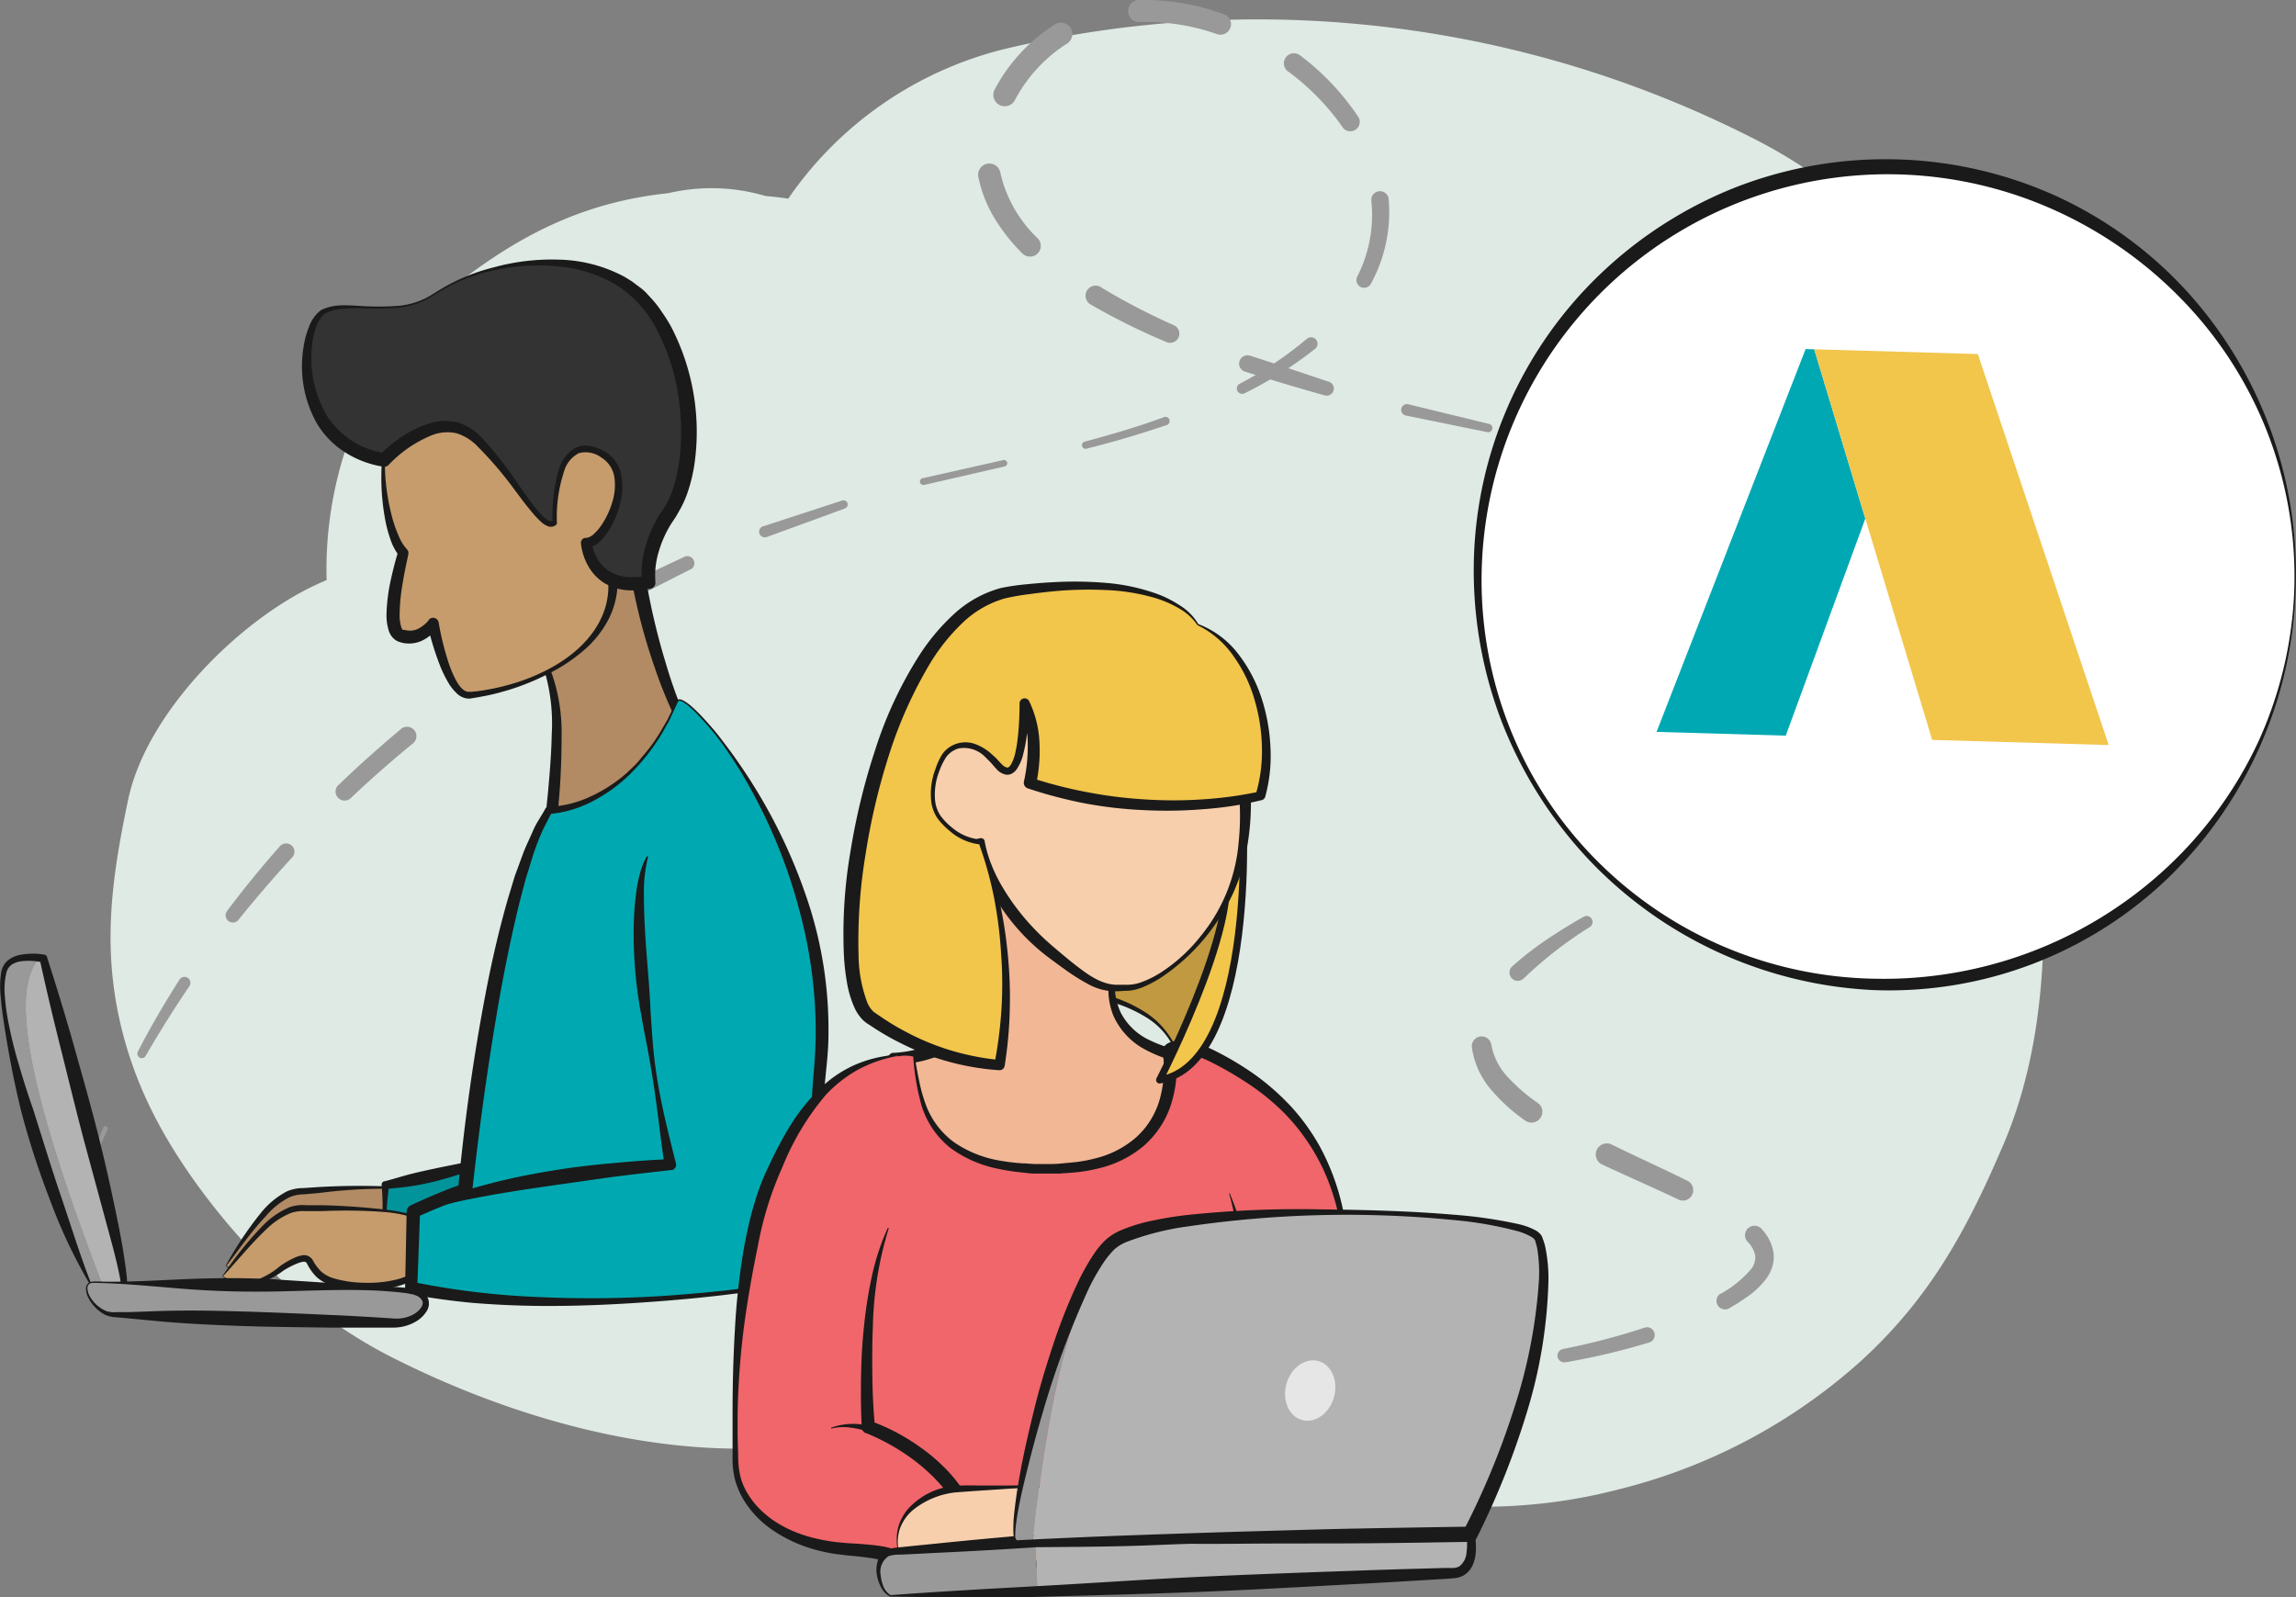
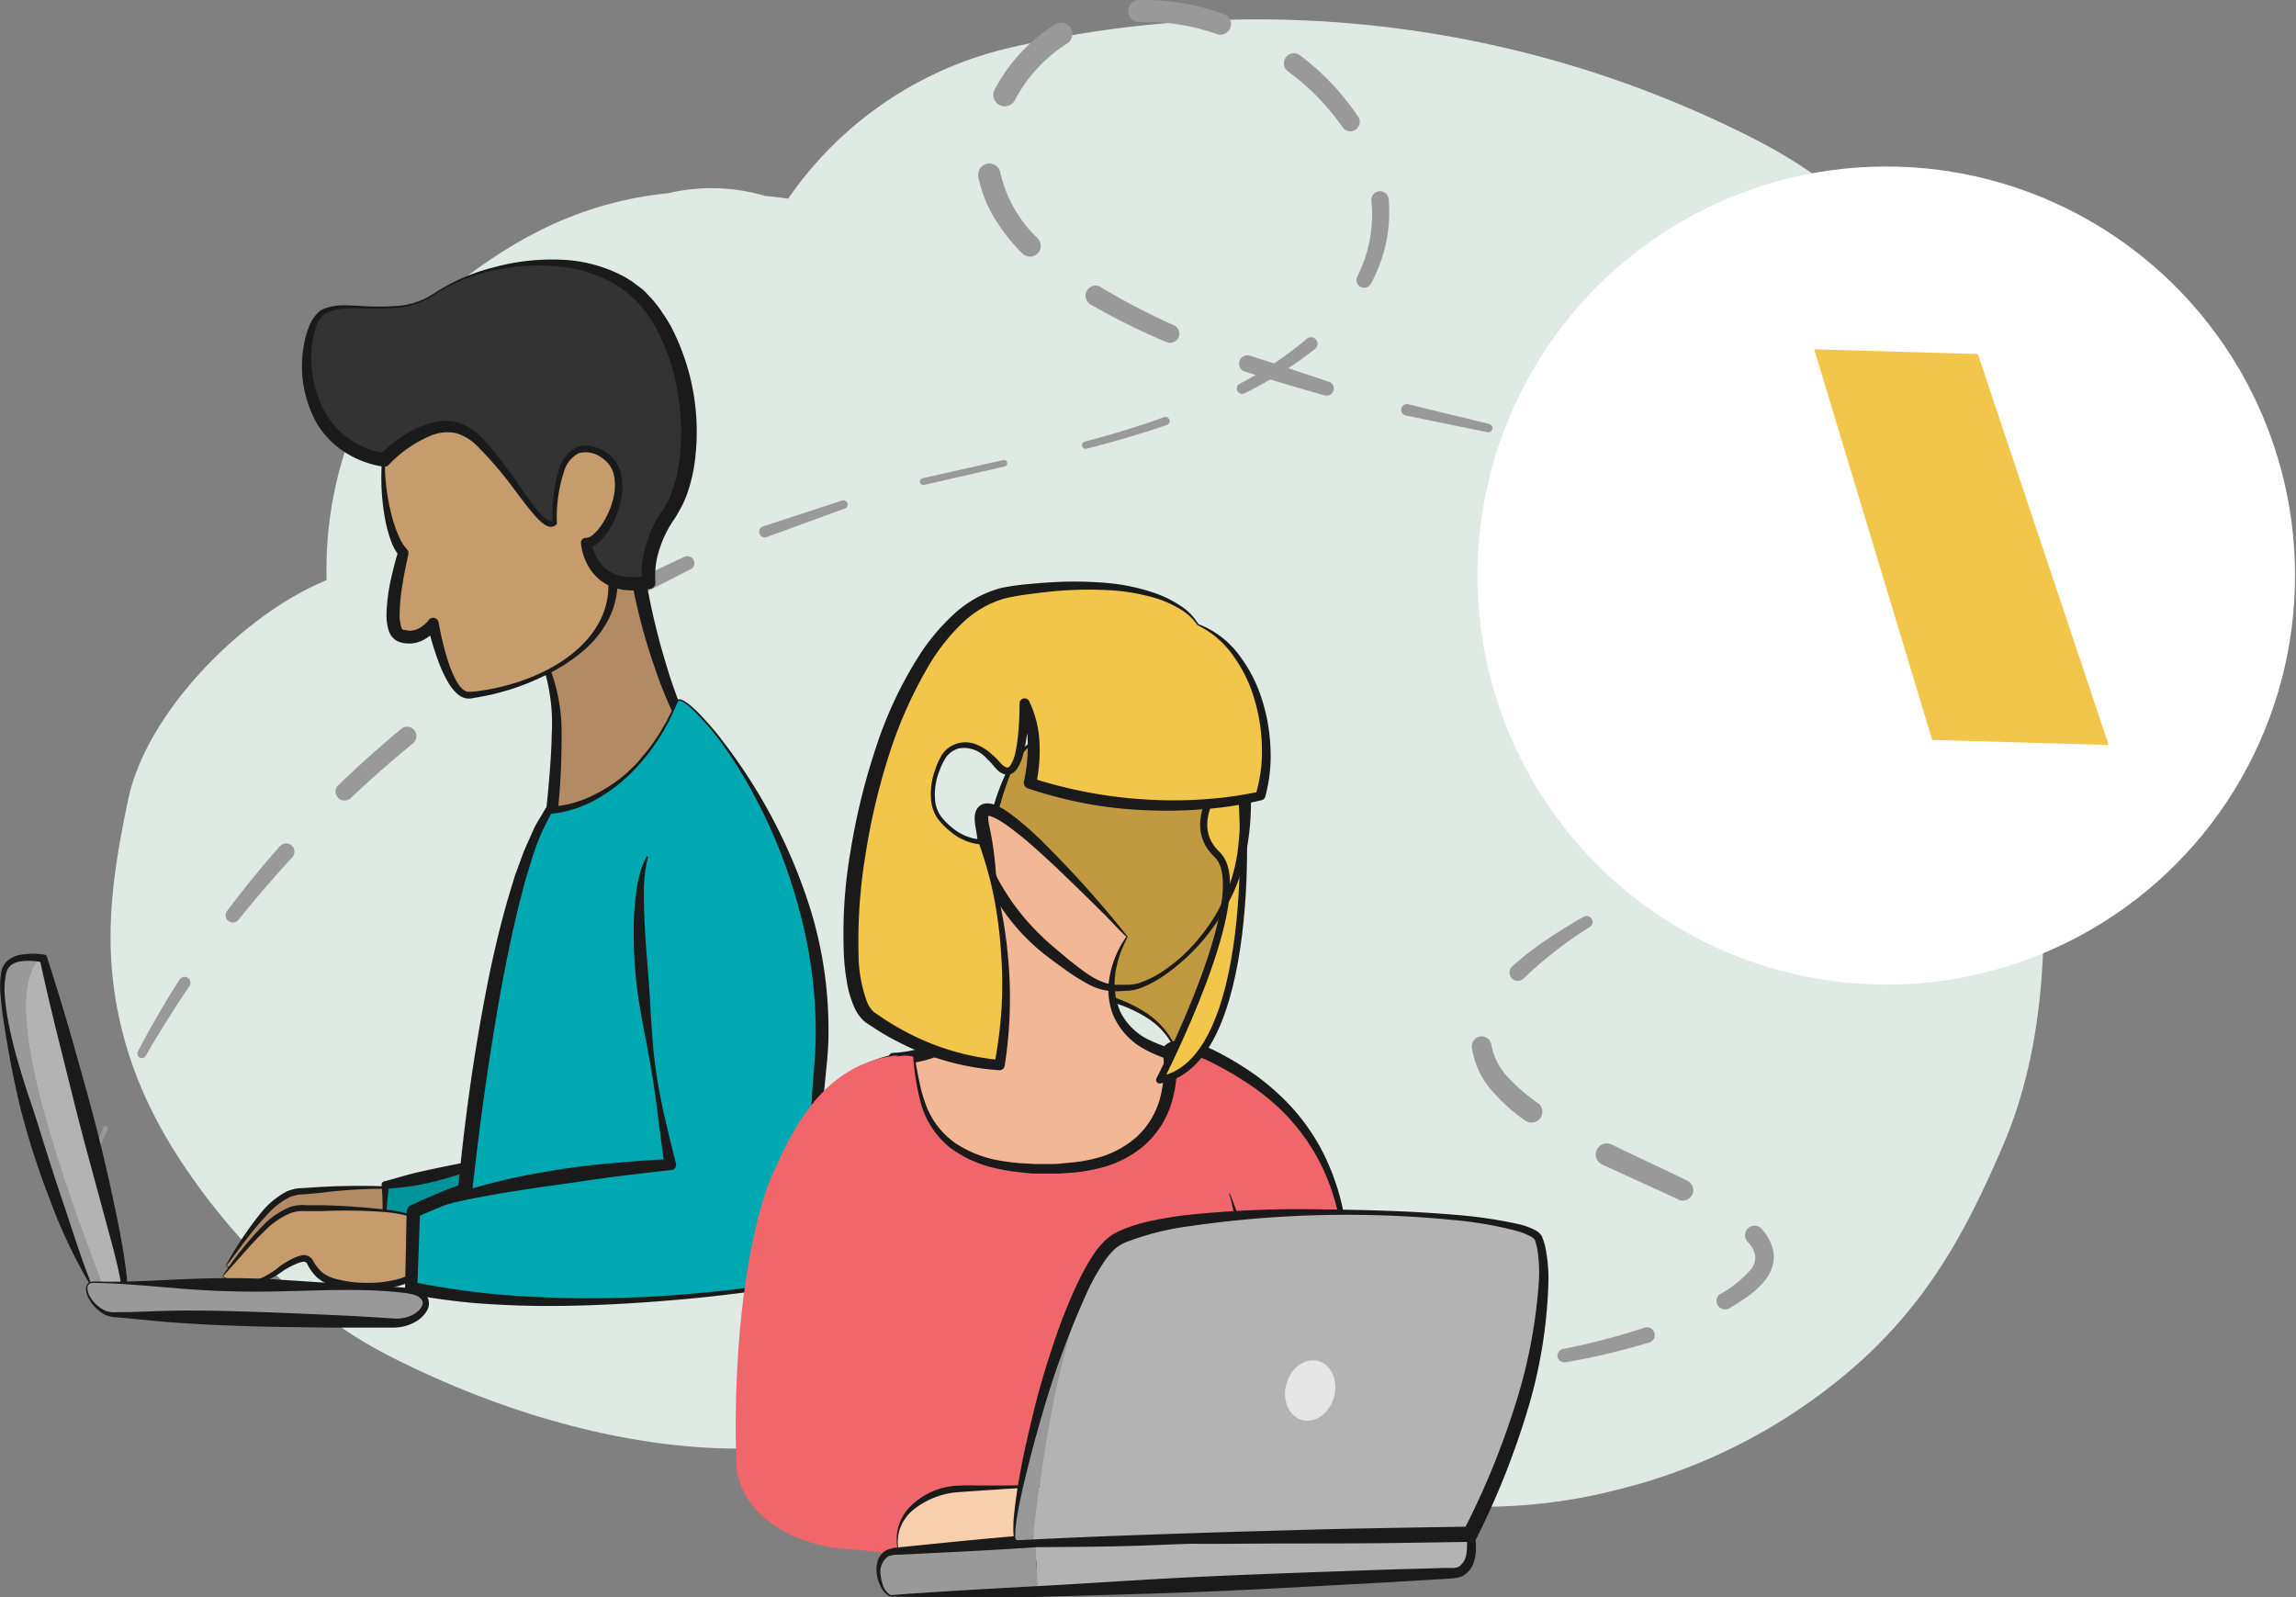
<svg xmlns="http://www.w3.org/2000/svg" viewBox="0 0 322.73 224.51">
  <rect x="0" y="0" width="322.73" height="224.51" fill="#808080" stroke="none" />
  <defs>
    <style>.cls-1{fill:#dfeae4;}.cls-2{fill:#999;}.cls-3{fill:#b28b64;}.cls-4{fill:#1a1a1a;}.cls-5{fill:#c69c6d;}.cls-6{fill:#333;}.cls-7{fill:#02949b;}.cls-8{fill:#00a9b1;}.cls-9{fill:#b3b3b3;}.cls-10{fill:#fff;}.cls-11{fill:#00a8b3;}.cls-12,.cls-17{fill:#f2c54b;}.cls-13{fill:#c19940;}.cls-14{fill:#f2b795;}.cls-15{fill:#f0666a;}.cls-16{fill:#f7cfac;}.cls-17{stroke:#1a1a1a;stroke-linecap:round;stroke-linejoin:round;}.cls-18{fill:#e6e6e6;}</style>
  </defs>
  <g id="Layer_2" data-name="Layer 2">
    <g id="Layer_1-2" data-name="Layer 1">
      <path class="cls-1" d="M18,112.47c2.43-11.66,14.27-23.86,24.58-29.35,1.06-.57,2.19-1.09,3.33-1.58a54.34,54.34,0,0,1,2-16.17c2.51-9,8.5-19.31,16-25.21,9.09-7.14,18.21-11.77,30-13a26.71,26.71,0,0,1,13.72.4c1.07.08,2.12.21,3.16.37A52,52,0,0,1,141.53,6.81,153.67,153.67,0,0,1,247,19.74,72.05,72.05,0,0,1,265.05,33c1.2.29,2.38.61,3.51,1,12.38,4.3,24.2,12.19,30.17,24q2.43,6.07,4.85,12.16a49.45,49.45,0,0,1-.77,26.73c-1.89,10.45-8.3,20.68-15.57,29,.27,12.06-1,24.4-5.83,35.45-5,11.63-10.18,21.18-19.86,30a79.46,79.46,0,0,1-33.94,18c-22.91,6-45.53.38-66.13-9.59A114.1,114.1,0,0,1,144,189c-24.21,22.51-61.38,15.77-89,1.75C44.26,185.31,35.54,177,28.49,167.6c-5.2-7-9.17-14.17-11.32-22.7C14.31,133.55,15.62,123.79,18,112.47Z" />
      <path class="cls-2" d="M12.5,164.21c.57-1.93,1.25-3.82,2-5.69a.34.34,0,0,1,.44-.19.35.35,0,0,1,.19.44v0c-.83,1.81-1.64,3.64-2.31,5.51a.14.14,0,0,1-.19.09A.15.15,0,0,1,12.5,164.21Z" />
      <path class="cls-2" d="M19.36,147.87c1.78-3.48,3.77-6.86,5.87-10.16a.83.83,0,0,1,1.41.89l0,0c-2.18,3.19-4.22,6.49-6.17,9.83a.62.62,0,0,1-.85.23A.64.64,0,0,1,19.36,147.87Z" />
      <path class="cls-2" d="M31.92,128.06q3.53-4.71,7.43-9.11a1.17,1.17,0,0,1,1.65-.09,1.16,1.16,0,0,1,.09,1.64h0c-2.61,2.85-5.14,5.77-7.56,8.79a1,1,0,0,1-1.6-1.24Z" />
      <path class="cls-2" d="M47.48,110.45c2.82-2.73,5.75-5.35,8.76-7.86a1.32,1.32,0,1,1,1.69,2h0q-4.48,3.67-8.69,7.66a1.27,1.27,0,0,1-1.75-1.83Z" />
      <path class="cls-2" d="M65.56,95.4c3.28-2.16,6.54-4.34,9.83-6.47a1.3,1.3,0,0,1,1.44,2.16l-.08,0c-3.19,2.18-6.42,4.3-9.63,6.44l-.08.06a1.35,1.35,0,0,1-1.49-2.24Z" />
      <path class="cls-2" d="M85.67,83.22l10.64-5A1,1,0,0,1,97.17,80l-.06,0L86.76,85.28l-.07,0a1.17,1.17,0,1,1-1-2.08Z" />
      <path class="cls-2" d="M107.23,74l11.14-3.64a.59.59,0,0,1,.38,1.12h0l-10.94,4h0A.79.79,0,1,1,107.2,74Z" />
      <path class="cls-2" d="M129.66,67.23l11.42-2.57a.46.46,0,0,1,.2.89h0L129.9,68.17h0a.49.49,0,0,1-.58-.37.48.48,0,0,1,.37-.58Z" />
      <path class="cls-2" d="M152.44,62.09c3.75-1,7.48-2.09,11.11-3.43a.59.59,0,1,1,.41,1.1h0c-3.7,1.25-7.45,2.37-11.24,3.31a.5.5,0,0,1-.62-.37A.51.51,0,0,1,152.44,62.09Z" />
      <path class="cls-2" d="M174.15,54a51.34,51.34,0,0,0,9.54-6.37.92.92,0,0,1,1.29.1.91.91,0,0,1-.1,1.28l0,0a55.17,55.17,0,0,1-10,6.3.75.75,0,0,1-.68-1.33Z" />
      <path class="cls-2" d="M190.76,38.91a19,19,0,0,0,2-10.67,1.22,1.22,0,0,1,2.43-.28v0a21,21,0,0,1-2.49,11.92h0a1.09,1.09,0,0,1-1.48.44A1.11,1.11,0,0,1,190.76,38.91Z" />
      <path class="cls-2" d="M188.8,18A33.62,33.62,0,0,0,181,10a1.41,1.41,0,0,1,1.67-2.27l0,0A35.42,35.42,0,0,1,191,16.55,1.33,1.33,0,0,1,188.8,18Z" />
      <path class="cls-2" d="M171.1,4.81A30.06,30.06,0,0,0,160.19,3.1a1.53,1.53,0,0,1-1.61-1.47A1.55,1.55,0,0,1,160.05,0h0a33,33,0,0,1,12,2,1.48,1.48,0,0,1-1,2.79Z" />
      <path class="cls-2" d="M149.9,6.18a21.06,21.06,0,0,0-7.26,7.92,1.6,1.6,0,0,1-2.82-1.53h0a24.28,24.28,0,0,1,8.38-9.09h0a1.6,1.6,0,1,1,1.69,2.71Z" />
      <path class="cls-2" d="M140.61,24.28a18.3,18.3,0,0,0,5.25,9.22,1.51,1.51,0,1,1-2.16,2.12,26.08,26.08,0,0,1-3.85-4.85,18,18,0,0,1-2.33-5.91,1.57,1.57,0,1,1,3.09-.6Z" />
      <path class="cls-2" d="M154.78,40.4A92.83,92.83,0,0,0,165,45.72a1.29,1.29,0,0,1,.66,1.71,1.31,1.31,0,0,1-1.69.66,94.38,94.38,0,0,1-10.62-5.26,1.42,1.42,0,1,1,1.43-2.45Z" />
      <path class="cls-2" d="M175.73,50c3.68,1.19,7.35,2.42,11,3.65l.05,0a1,1,0,0,1-.61,1.92Q180.58,54,175,52.24a1.17,1.17,0,1,1,.69-2.24h0Z" />
      <path class="cls-2" d="M198,56.84l11.33,2.76h0a.58.58,0,0,1,.43.71.59.59,0,0,1-.69.44l-11.47-2.34a.81.81,0,0,1,.33-1.59H198Z" />
      <path class="cls-2" d="M220.72,62l5.89,1.11h0a.15.15,0,0,1,.12.17.15.15,0,0,1-.17.12l-5.95-.77a.32.32,0,0,1-.28-.36.32.32,0,0,1,.36-.27Z" />
      <path class="cls-3" d="M71.68,88.9c6.18,3.78,7.87,7.42,5.45,28.92s21-12,21-12-6.87-11-9-29-15.93-8.55-15.93-8.55Z" />
      <path class="cls-4" d="M71.77,88.86a13.7,13.7,0,0,1,3.45,2.37,9.31,9.31,0,0,1,2.4,3.61,25.24,25.24,0,0,1,1.32,8.44c0,2.84-.09,5.65-.32,8.45-.12,1.39-.22,2.79-.39,4.18s-.32,2.79-.4,4.11a12.9,12.9,0,0,0,0,2,4.61,4.61,0,0,0,.42,1.69,1.07,1.07,0,0,0,1,.64,4.42,4.42,0,0,0,1.71-.51,18.39,18.39,0,0,0,3.32-2.32c1-.89,2.07-1.83,3-2.83a96.31,96.31,0,0,0,10.39-13.07l0,.5A64.57,64.57,0,0,1,92,93.76a82.25,82.25,0,0,1-3.39-13.18c-.19-1.12-.35-2.25-.52-3.37s-.34-2.15-.57-3.2a12.11,12.11,0,0,0-2.67-5.47,6.16,6.16,0,0,0-5.33-1.7A14.73,14.73,0,0,0,73.67,69l.37-.65c-.32,3.36-.69,6.73-1.07,10.15S72.19,85.34,71.77,88.86Zm-.18.09c.08-3.36.16-6.78.29-10.25s.26-7,.44-10.49a.84.84,0,0,1,.35-.63l0,0a17.33,17.33,0,0,1,3.14-1.69,14.34,14.34,0,0,1,3.46-1A9,9,0,0,1,83,65.1a7.77,7.77,0,0,1,3.32,2,13.55,13.55,0,0,1,3.25,6.46c.11.58.25,1.15.34,1.72L90.18,77c.14,1.1.27,2.21.43,3.31a95,95,0,0,0,3,13,67,67,0,0,0,5,12.36l0,0a.43.43,0,0,1,0,.46c-3.4,4.46-6.84,8.86-10.58,13.06a30.41,30.41,0,0,1-6.3,5.75,5.48,5.48,0,0,1-2.24.8,2.59,2.59,0,0,1-1.39-.27,2.64,2.64,0,0,1-1-1,5.7,5.7,0,0,1-.75-2.3,13.81,13.81,0,0,1-.11-2.21c0-1.47.22-2.87.34-4.24l.43-4.15c.25-2.77.49-5.54.54-8.3a26.35,26.35,0,0,0-.77-8.1,9.35,9.35,0,0,0-1.9-3.5A18.32,18.32,0,0,0,71.59,89Z" />
      <path class="cls-5" d="M55.5,57.87c-2.94,5.26-1.39,17,1.23,19.81,0,0-3,10.7-.34,11.68s4.54-1.67,4.54-1.67,1.94,10.39,5.1,10C76.76,96.51,91,89,84.64,75.8c0,0,10.78.31,7.71-17.76C92.35,58,66.88,37.53,55.5,57.87Z" />
      <path class="cls-4" d="M55.59,57.92a13.3,13.3,0,0,0-1.35,4.88,24.83,24.83,0,0,0,0,5.1,30.8,30.8,0,0,0,.93,5A18.28,18.28,0,0,0,56,75.24a6.49,6.49,0,0,0,1.22,2,.71.71,0,0,1,.18.62l0,.06c-.3,1.39-.61,2.8-.82,4.2a27.25,27.25,0,0,0-.41,4.17,6,6,0,0,0,.22,1.83.9.9,0,0,0,.25.43l.07,0,.19,0a1.89,1.89,0,0,0,.4.08,2.57,2.57,0,0,0,1.58-.3,4.78,4.78,0,0,0,1.38-1.14l0-.06a.8.8,0,0,1,1.4.38A40,40,0,0,0,63,93a16.59,16.59,0,0,0,1.06,2.56c.42.78,1,1.58,1.68,1.68a1.09,1.09,0,0,0,.26,0l.35,0,.71-.07c.47-.07.94-.13,1.41-.22.94-.16,1.87-.37,2.79-.62a28.09,28.09,0,0,0,5.32-2c3.38-1.68,6.5-4.22,8-7.6a10.35,10.35,0,0,0,.88-5.34,15.43,15.43,0,0,0-1.6-5.22.77.77,0,0,1,.35-1A.9.9,0,0,1,84.6,75h.07A6.69,6.69,0,0,0,87,74.43a7.14,7.14,0,0,0,2-1.37,9,9,0,0,0,2.36-4.33,18.28,18.28,0,0,0,.5-5.19,40,40,0,0,0-.57-5.32l.38.65c-1.33-1-2.8-2-4.26-2.94a50.72,50.72,0,0,0-4.54-2.56,37.88,37.88,0,0,0-9.72-3.47A16.71,16.71,0,0,0,63,50.75,16.3,16.3,0,0,0,55.59,57.92Zm-.17-.1a19,19,0,0,1,7.32-7.67,18.1,18.1,0,0,1,10.65-1.79,33,33,0,0,1,10.39,3.17A50.87,50.87,0,0,1,93,57.21a1,1,0,0,1,.38.64v0a35.2,35.2,0,0,1,.51,5.64,20.43,20.43,0,0,1-.69,5.73,10.8,10.8,0,0,1-3,5.14,8.51,8.51,0,0,1-5.62,2.21l.74-1.14a15.59,15.59,0,0,1,1.48,5.83,11.59,11.59,0,0,1-1.29,5.85,14.7,14.7,0,0,1-3.75,4.56,24,24,0,0,1-4.91,3.16A34.09,34.09,0,0,1,71.46,97c-.93.27-1.86.54-2.82.73-.47.11-1,.19-1.43.28l-.72.12-.36.06a2.3,2.3,0,0,1-.46,0,2.57,2.57,0,0,1-1.53-.79,6.56,6.56,0,0,1-1-1.23,17.07,17.07,0,0,1-1.32-2.68,39.3,39.3,0,0,1-1.71-5.63l1.45.32a6,6,0,0,1-1.88,1.69,4.29,4.29,0,0,1-2.6.57,3,3,0,0,1-.67-.12l-.32-.1a2.34,2.34,0,0,1-.43-.2,2.55,2.55,0,0,1-1-1.32,7.28,7.28,0,0,1-.33-2.45,25.9,25.9,0,0,1,.54-4.46c.32-1.45.66-2.87,1.11-4.28l.17.68a7.68,7.68,0,0,1-1.31-2.49,18.26,18.26,0,0,1-.68-2.56,32.41,32.41,0,0,1-.55-5.18,34.32,34.32,0,0,1,.27-5.17A14.61,14.61,0,0,1,55.42,57.82Z" />
      <path class="cls-6" d="M60.93,41.4C56,44.88,49.23,42,45.58,43.65s-5,18.73,8.38,20.92c0,0,7.42-7.88,12.68-3.23S76.13,75.1,78,73.35c0,0-.55-13.52,6.58-9.69,5.31,2.85.53,12.6-2.16,12.52,0,0,.69,7.21,8.82,5.65,0,0-.77-4.52,3-9.8s4.17-19.65-2.76-28.84S68.27,36.22,60.93,41.4Z" />
      <path class="cls-4" d="M61,41.48a10.65,10.65,0,0,1-5,1.77,42.06,42.06,0,0,1-5.38.08,25.58,25.58,0,0,0-2.64.09,6,6,0,0,0-2.37.71,4.43,4.43,0,0,0-1.24,2,11.27,11.27,0,0,0-.51,2.52A15.73,15.73,0,0,0,46,58.5a11.57,11.57,0,0,0,8.13,5.19l-.78.27a19.72,19.72,0,0,1,3.19-2.6,14.08,14.08,0,0,1,3.74-1.81,7.17,7.17,0,0,1,4.28-.1A8.17,8.17,0,0,1,68,61.83a54.73,54.73,0,0,1,4.87,6.28c.76,1.07,1.51,2.15,2.31,3.17a10.94,10.94,0,0,0,1.28,1.42c.45.42,1,.75,1.3.43l-.09.24a22.76,22.76,0,0,1,.93-7.5,4.92,4.92,0,0,1,2.47-3,3.52,3.52,0,0,1,2.05-.14,6.5,6.5,0,0,1,1.86.73,4.82,4.82,0,0,1,2.33,3.24,9.06,9.06,0,0,1-.12,4,12.94,12.94,0,0,1-1.47,3.62,8.15,8.15,0,0,1-1.23,1.62,3.16,3.16,0,0,1-2.13,1.08l.77-.82A7.3,7.3,0,0,0,84,78.59a5,5,0,0,0,1.81,1.8,5.77,5.77,0,0,0,2.47.73c.44,0,.9,0,1.35,0L91,80.93l-.73,1a12.71,12.71,0,0,1,.43-5,17.58,17.58,0,0,1,1.94-4.49l.67-1,.53-.9a12.72,12.72,0,0,0,.81-2,21.43,21.43,0,0,0,.9-4.31,33,33,0,0,0-.26-8.93,28.56,28.56,0,0,0-2.74-8.48A16.11,16.11,0,0,0,87,40.29a19.16,19.16,0,0,0-8.42-2.83,29.11,29.11,0,0,0-9.11.53A24.87,24.87,0,0,0,61,41.48Zm-.11-.16a27.39,27.39,0,0,1,8.48-3.73,30.85,30.85,0,0,1,9.28-1.09,20.44,20.44,0,0,1,9.17,2.43l1,.62c.33.24.65.5,1,.75s.65.5.94.79l.84.91a14.9,14.9,0,0,1,1.48,1.92,21.58,21.58,0,0,1,1.25,2,32.08,32.08,0,0,1,3.38,18.58,22.34,22.34,0,0,1-1.06,4.72,14.24,14.24,0,0,1-1,2.28L95,72.64l-.61.91a15.82,15.82,0,0,0-1.8,4,11.45,11.45,0,0,0-.47,4.17l0,.12a.86.86,0,0,1-.75.94l-1.59.19a12.83,12.83,0,0,1-1.64,0,7.53,7.53,0,0,1-3.18-1,6.71,6.71,0,0,1-2.3-2.44,8.25,8.25,0,0,1-1-3.14v0a.7.7,0,0,1,.61-.78.48.48,0,0,1,.17,0,2,2,0,0,0,1.1-.61,6.91,6.91,0,0,0,1.08-1.3,11.69,11.69,0,0,0,1.47-3.21,7.76,7.76,0,0,0,.26-3.44,3.91,3.91,0,0,0-1.79-2.71,3.72,3.72,0,0,0-3.19-.64,4.15,4.15,0,0,0-2.09,2.59,20.44,20.44,0,0,0-1,7.23.31.31,0,0,1-.08.23h0a1.16,1.16,0,0,1-1.25.2,3.51,3.51,0,0,1-.91-.6,13.57,13.57,0,0,1-1.37-1.48c-.85-1-1.63-2.08-2.42-3.13a51.57,51.57,0,0,0-5.06-5.92,6.94,6.94,0,0,0-3-1.91,5.9,5.9,0,0,0-3.46.26,17.37,17.37,0,0,0-6.1,4.18h0a.86.86,0,0,1-.77.25,14,14,0,0,1-5.33-2,12.32,12.32,0,0,1-4-4.1,16.41,16.41,0,0,1-1.84-10.84,12,12,0,0,1,.73-2.69,5.09,5.09,0,0,1,1.68-2.36c1.83-.93,3.69-.69,5.47-.61A38,38,0,0,0,55.9,43,10.56,10.56,0,0,0,60.87,41.32Z" />
      <path class="cls-3" d="M31.77,177.93c2.91-4.35,6.65-10.25,10.24-10.44s15.28-1.63,18,.85c3.3,3,.47,9-8.5,9.44s-6.52-4.15-9.16-3.11-4.3,3.83-7,4S31.77,177.93,31.77,177.93Z" />
      <path class="cls-4" d="M31.72,177.94a48.92,48.92,0,0,1,5-7.5,11.56,11.56,0,0,1,3.57-2.95,5.63,5.63,0,0,1,2.33-.48l2.23-.15c3-.17,6-.2,9-.11a23.5,23.5,0,0,1,4.48.58,4.17,4.17,0,0,1,3.2,3.12,5,5,0,0,1-1.38,4.41,9.41,9.41,0,0,1-3.91,2.51,17.9,17.9,0,0,1-4.51.92,16,16,0,0,1-4.62-.27,5.93,5.93,0,0,1-2.22-1,6.89,6.89,0,0,1-1.51-1.78c-.2-.23-.26-.25-.53-.23a4.47,4.47,0,0,0-.93.35,11.94,11.94,0,0,0-1.82,1.17,10.47,10.47,0,0,1-4,2.26,6.88,6.88,0,0,1-2.31,0A4.14,4.14,0,0,1,31.72,177.94Zm.1,0a4.73,4.73,0,0,0,2.07.52,8.1,8.1,0,0,0,2.16-.16,10.67,10.67,0,0,0,3.61-2.39,12.55,12.55,0,0,1,1.9-1.32,4.85,4.85,0,0,1,1.15-.48,1.47,1.47,0,0,1,.8,0,1.45,1.45,0,0,1,.64.46,6.8,6.8,0,0,0,1.4,1.59,4.72,4.72,0,0,0,1.85.79,16.17,16.17,0,0,0,4.3.27,16.58,16.58,0,0,0,4.27-.77,9.08,9.08,0,0,0,3.64-2.16A4.48,4.48,0,0,0,61,170.56a3.51,3.51,0,0,0-.93-1.85,3.06,3.06,0,0,0-.82-.65,5.86,5.86,0,0,0-1-.39,17,17,0,0,0-4.39-.57,72.09,72.09,0,0,0-8.92.59l-2.24.2a5.44,5.44,0,0,0-2,.4A10.78,10.78,0,0,0,37.33,171C35.33,173.09,33.62,175.62,31.82,177.93Z" />
      <path class="cls-7" d="M70.44,162.57a124.14,124.14,0,0,1-16.3,4l-.23,8.08,12.49,3.06Z" />
      <path class="cls-4" d="M70.37,162.64a9.16,9.16,0,0,0-.92.52,6.19,6.19,0,0,1-.89.43c-.65.3-1.31.55-2,.81-1.32.48-2.67.91-4,1.29s-2.73.71-4.12.95-2.79.36-4.21.49l.46-.53c-.16,1.35-.32,2.69-.36,4s-.06,2.69,0,4l-.32-.42c2.11.39,4.25.67,6.35,1.1s4.2.88,6.3,1.34l-1.29.75c.31-1.19.63-2.36,1-3.52s.79-2.34,1.21-3.54C68.45,168,69.43,165.44,70.37,162.64Zm.14-.15-1.26,7.42c-.25,1.33-.5,2.68-.81,4s-.64,2.72-1,4.05v0a1,1,0,0,1-1.27.72Q63,177.92,60,177c-2.06-.59-4.09-1.33-6.14-2l-.05,0a.38.38,0,0,1-.27-.4c.14-1.35.21-2.69.23-4s0-2.7-.13-4.05a.5.5,0,0,1,.37-.5l.09,0c1.35-.36,2.69-.79,4-1.11s2.71-.61,4.07-.9l4.1-.82,2.06-.39,1.11-.2C69.84,162.56,70.2,162.55,70.51,162.49Z" />
      <path class="cls-5" d="M31.3,179.4c3.26-4.09,7.47-9.66,11.06-9.56s15.37-.38,17.91,2.32c3,3.23-.26,9-9.24,8.72s-6.15-4.68-8.87-3.86-4.6,3.47-7.29,3.39S31.3,179.4,31.3,179.4Z" />
      <path class="cls-4" d="M31.25,179.41a49.42,49.42,0,0,1,5.64-7.07,11.52,11.52,0,0,1,3.8-2.64,5.57,5.57,0,0,1,2.36-.28l2.24,0c3,.07,6,.28,9,.63a21.62,21.62,0,0,1,4.42.94,4.16,4.16,0,0,1,2.93,3.37,5,5,0,0,1-1.73,4.28,9.49,9.49,0,0,1-4.1,2.18,18.15,18.15,0,0,1-4.57.55,16.11,16.11,0,0,1-4.59-.65,6,6,0,0,1-2.12-1.18,7,7,0,0,1-1.37-1.91.48.48,0,0,0-.51-.27,4,4,0,0,0-.95.28,11.71,11.71,0,0,0-1.91,1,10.52,10.52,0,0,1-4.14,1.93,7.32,7.32,0,0,1-2.3-.2A4.26,4.26,0,0,1,31.25,179.41Zm.1,0a4.77,4.77,0,0,0,2,.7,7.82,7.82,0,0,0,2.16,0A10.66,10.66,0,0,0,39.33,178a12.77,12.77,0,0,1,2-1.17,4.89,4.89,0,0,1,1.19-.38,1.43,1.43,0,0,1,.8.11,1.47,1.47,0,0,1,.6.51,6.64,6.64,0,0,0,1.26,1.7,4.75,4.75,0,0,0,1.78.94,16.25,16.25,0,0,0,4.27.61,16.82,16.82,0,0,0,4.31-.41,9.12,9.12,0,0,0,3.81-1.86,4.45,4.45,0,0,0,1.72-3.63,3.49,3.49,0,0,0-.77-1.91,2.93,2.93,0,0,0-.77-.72,6.73,6.73,0,0,0-1-.48,17.12,17.12,0,0,0-4.34-.92,71.88,71.88,0,0,0-8.93-.14H43a5.51,5.51,0,0,0-2.06.24,10.72,10.72,0,0,0-3.56,2.37C35.25,174.87,33.34,177.25,31.35,179.4Z" />
      <path class="cls-8" d="M95.22,98.57c1.07-2.47,22.72,22.23,20.09,50.92s0,30.56-11.72,32-30.64,2.7-45.82-.44l.13-4.49.18-6.28a73.82,73.82,0,0,1,7.28-2.94s3.89-41.23,11.74-53.45C77.1,113.91,88.47,114.11,95.22,98.57Z" />
      <path class="cls-4" d="M95.13,98.53c.1-.26.43-.25.6-.19a2.08,2.08,0,0,1,.52.25,7.16,7.16,0,0,1,.9.66,21.17,21.17,0,0,1,1.59,1.55c1,1.08,2,2.22,2.86,3.39a78,78,0,0,1,5,7.34,75.93,75.93,0,0,1,7.29,16.2,57.34,57.34,0,0,1,2.56,17.66c0,1.5-.12,3-.27,4.48l-.43,4.39-.82,8.79c-.26,2.93-.5,5.87-.88,8.82a26,26,0,0,1-.91,4.39,6.5,6.5,0,0,1-2.61,3.75,11.59,11.59,0,0,1-4.28,1.43c-1.47.26-2.94.4-4.4.59-2.93.35-5.87.63-8.81.86-5.88.46-11.78.75-17.7.68q-4.44-.06-8.88-.42c-3-.28-5.9-.68-8.83-1.23a.84.84,0,0,1-.69-.85v0l.22-10.78a1,1,0,0,1,.55-.84h0c1.2-.56,2.4-1.1,3.62-1.61s2.45-1,3.76-1.42l-.71.87c.85-9.17,2.1-18.28,3.82-27.33.85-4.52,1.88-9,3.15-13.47l1-3.31,1.2-3.27c.42-1.08.94-2.13,1.4-3.2s1.16-2,1.72-3.06a.49.49,0,0,1,.41-.24h0A15.16,15.16,0,0,0,82.93,112a20.84,20.84,0,0,0,5.15-3.33l1.12-1.07c.37-.35.69-.76,1-1.15a22.58,22.58,0,0,0,1.9-2.45c.6-.85,1.08-1.77,1.62-2.65Zm.18.08L94,101.44c-.54.89-1,1.83-1.6,2.69a28.47,28.47,0,0,1-4,4.85,21.93,21.93,0,0,1-5.13,3.67,16,16,0,0,1-6.16,1.78l.45-.24c-.49,1-1.06,2-1.49,3s-.84,2.09-1.19,3.17l-1,3.25-.87,3.3c-1.08,4.42-2,8.89-2.8,13.38-1.58,9-2.83,18.07-3.83,27.15h0a1,1,0,0,1-.71.86c-1.19.36-2.4.82-3.6,1.3s-2.39,1-3.57,1.53l.55-.84-.4,10.78-.69-.88a110,110,0,0,0,17.4,2.12A159.22,159.22,0,0,0,93,182.18c2.93-.19,5.86-.45,8.79-.76,1.46-.16,2.92-.34,4.36-.6a10.5,10.5,0,0,0,4-1.38,5.78,5.78,0,0,0,2.24-3.41,23.22,23.22,0,0,0,.71-4.27c.27-2.91.39-5.86.54-8.8l.49-8.83c.09-1.47.21-2.94.33-4.42s.18-2.89.2-4.34a65.19,65.19,0,0,0-2.25-17.22,74,74,0,0,0-6.38-16.3,61.37,61.37,0,0,0-4.65-7.48A36.28,36.28,0,0,0,98.57,101,20.6,20.6,0,0,0,97,99.42a6.87,6.87,0,0,0-.87-.66C95.87,98.59,95.42,98.38,95.31,98.61Z" />
      <path class="cls-4" d="M91.08,120.51a20.38,20.38,0,0,0-.57,5.34c0,1.79.07,3.59.18,5.39.21,3.6.6,7.19.75,10.83.12,1.81.23,3.63.4,5.44s.43,3.61.75,5.4c.63,3.58,1.55,7.12,2.42,10.63a.77.77,0,0,1-.57.94l-.09,0h-.07c-3,.35-6.11.68-9.15,1.1L76,166.88c-3,.45-6.06.91-9.06,1.51-1.51.28-3,.6-4.48,1a30.36,30.36,0,0,0-4.35,1.44.11.11,0,0,1-.14-.05.1.1,0,0,1,0-.12A32.31,32.31,0,0,1,66.6,167a86.52,86.52,0,0,1,9.08-2.11q4.59-.84,9.21-1.27c3.09-.29,6.17-.56,9.28-.68l-.73,1c-.57-3.62-.93-7.25-1.47-10.86-.27-1.8-.56-3.6-.9-5.39s-.7-3.59-1-5.39a60.66,60.66,0,0,1-1-10.94,42.47,42.47,0,0,1,.31-5.52A19.78,19.78,0,0,1,89.9,123a10.49,10.49,0,0,1,1-2.6.11.11,0,0,1,.14,0A.12.12,0,0,1,91.08,120.51Z" />
      <path class="cls-9" d="M6.08,134.76l-.55-.09c-3.1,3.57-3.85,12.92,8.94,46.13a23.54,23.54,0,0,1,2.8.36C19,181.54,6.08,134.76,6.08,134.76Z" />
      <path class="cls-2" d="M5.53,134.67c-1.22-.16-4.12-.33-4.88,1.54-2.21,5.42,7.08,34.72,12.19,44.5,0,0,.71,0,1.63.09C1.68,147.59,2.43,138.24,5.53,134.67Z" />
      <path class="cls-4" d="M12.78,180.79a73.14,73.14,0,0,1-5.71-12A115.59,115.59,0,0,1,3,156.28c-1.06-4.28-1.88-8.62-2.53-13-.17-1.09-.29-2.19-.38-3.3a12.74,12.74,0,0,1,.09-3.37,2.76,2.76,0,0,1,.92-1.6,4,4,0,0,1,1.65-.77,9.87,9.87,0,0,1,3.47-.05.5.5,0,0,1,.4.34l0,.05c1.34,4.16,2.62,8.34,3.8,12.54s2.38,8.4,3.44,12.63,2,8.5,2.86,12.8c.42,2.15.79,4.31,1.05,6.51a9.59,9.59,0,0,1,.08,1.72c0,.08,0,.17,0,.27a1.6,1.6,0,0,1-.07.19.5.5,0,0,1-.34.28c-.26,0-.24,0-.27,0l-.1,0-.19,0c-.26-.07-.52-.12-.79-.18C15,181.07,14,181,12.78,180.79Zm.11-.17a22.13,22.13,0,0,1,3.25,0c.28,0,.55,0,.83.07l.21,0,.11,0s.12,0-.07,0a.37.37,0,0,0-.21.13s0,0,0,0v-.14a13.17,13.17,0,0,0-.24-1.54c-.43-2.1-1-4.2-1.58-6.31L11.8,160.31c-1.11-4.21-2.14-8.45-3.2-12.68s-2.08-8.47-3-12.72l.42.39a8.6,8.6,0,0,0-3.07-.17,3.13,3.13,0,0,0-1.35.5,2,2,0,0,0-.72,1.17A10.13,10.13,0,0,0,.68,140a29.4,29.4,0,0,0,.41,3.23,60.1,60.1,0,0,0,1.54,6.36c.61,2.1,1.27,4.19,2,6.26,1.32,4.16,2.59,8.34,4,12.48S11.3,176.64,12.89,180.62Z" />
      <path class="cls-2" d="M13.3,180.23c11.71.34,41.34.3,44.9,1.3s.77,4.52-2.82,4.42L15.86,184.8C13.17,184.72,10.61,180.15,13.3,180.23Z" />
      <path class="cls-4" d="M13.3,180.13c4.16.14,8.33-.13,12.5-.31s8.33-.22,12.5,0l12.49.82c2.08.12,4.16.19,6.26.39a7.67,7.67,0,0,1,.8.11,3.4,3.4,0,0,1,.81.19,2.4,2.4,0,0,1,1.46,1.1,2,2,0,0,1-.18,1.93,4.38,4.38,0,0,1-1.24,1.26,6.21,6.21,0,0,1-3.28,1c-1.05,0-2.08,0-3.13,0-2.08,0-4.16,0-6.25,0-4.16-.06-8.33-.09-12.49-.24s-8.32-.35-12.47-.77L18,185.32l-1.56-.14a4.62,4.62,0,0,1-1.63-.34,5.54,5.54,0,0,1-2.3-2.25,2.9,2.9,0,0,1-.42-1.56,1,1,0,0,1,.44-.73,1.9,1.9,0,0,1,.4-.14Zm0,.2-.37,0a1.31,1.31,0,0,0-.33.12.72.72,0,0,0-.31.57,2.53,2.53,0,0,0,.44,1.38A4.67,4.67,0,0,0,15,184.32a4,4,0,0,0,1.44.13l1.57,0,3.12-.11c4.18-.18,8.34-.12,12.5,0s8.33.3,12.49.49c2.08.08,4.16.2,6.24.32l3.11.2a5,5,0,0,0,2.66-.59c.78-.44,1.51-1.27,1.23-1.9a1.59,1.59,0,0,0-.94-.77,2.58,2.58,0,0,0-.7-.19,5.7,5.7,0,0,0-.74-.14,60.69,60.69,0,0,0-6.2-.41c-4.16-.08-8.33.13-12.49.2s-8.33-.05-12.49-.38S17.46,180.41,13.3,180.33Z" />
      <path class="cls-2" d="M148.34,189.29a83.7,83.7,0,0,0,11.78,2.08.29.29,0,0,1,.26.33.3.3,0,0,1-.33.26h0a83,83,0,0,1-11.78-2.38.16.16,0,0,1-.11-.19A.16.16,0,0,1,148.34,189.29Z" />
      <path class="cls-2" d="M172.05,192.35q6,.3,12,.31a.6.6,0,0,1,0,1.2h0q-6-.15-12-.62a.45.45,0,0,1,.06-.89Z" />
      <path class="cls-2" d="M196,192.36c4-.2,8-.5,11.91-.94a.86.86,0,0,1,.19,1.71h0c-4,.37-8,.6-12,.72a.75.75,0,0,1-.06-1.5Z" />
      <path class="cls-2" d="M219.68,189.63a93.38,93.38,0,0,0,11.48-3,1.09,1.09,0,1,1,.69,2.07h0a96.74,96.74,0,0,1-11.8,2.8,1,1,0,0,1-1.13-.79A1,1,0,0,1,219.68,189.63Z" />
      <path class="cls-2" d="M241.85,181.88a15.73,15.73,0,0,0,4.26-3.44,2.66,2.66,0,0,0,.61-1.9,3.75,3.75,0,0,0-1-1.91l0,0a1.34,1.34,0,1,1,2-1.76l0,0a6.25,6.25,0,0,1,1.59,3.38,4.92,4.92,0,0,1-.25,2,6,6,0,0,1-.91,1.65,11.75,11.75,0,0,1-2.44,2.31c-.87.63-1.73,1.16-2.63,1.69a1.19,1.19,0,0,1-1.64-.43,1.2,1.2,0,0,1,.39-1.62Z" />
      <path class="cls-2" d="M236,168.65c-3.58-1.69-7.25-3.3-10.9-5a1.56,1.56,0,0,1,1.34-2.81l0,0c3.56,1.75,7.2,3.38,10.82,5.18a1.47,1.47,0,0,1-1.28,2.64Z" />
      <path class="cls-2" d="M214.47,157.58a25.13,25.13,0,0,1-4.73-4.23,11.69,11.69,0,0,1-2.85-6.1,1.38,1.38,0,0,1,2.74-.36v0a9,9,0,0,0,2.33,4.54,25.31,25.31,0,0,0,4.26,3.66h0a1.52,1.52,0,0,1-1.75,2.48Z" />
      <path class="cls-2" d="M212.56,135.85a42.36,42.36,0,0,1,4.85-3.77c1.69-1.15,3.42-2.2,5.17-3.2a.84.84,0,0,1,.87,1.44,57.32,57.32,0,0,0-9.28,7.22,1.17,1.17,0,0,1-1.65,0,1.18,1.18,0,0,1,0-1.66Z" />
      <path class="cls-2" d="M233.39,123.52q3-1.26,6-2.48a.16.16,0,0,1,.2.09.16.16,0,0,1-.07.19c-1.9,1-3.8,2-5.71,3h0a.43.43,0,1,1-.4-.77Z" />
      <ellipse class="cls-10" cx="265.16" cy="80.91" rx="57.5" ry="57.46" transform="translate(176.58 343.61) rotate(-88.34)" />
-       <path class="cls-4" d="M322.69,82.58A59,59,0,0,1,305,123.18a56.55,56.55,0,0,1-41.57,16A59,59,0,0,1,223.1,120.6a60,60,0,0,1-12-19.11,59.31,59.31,0,0,1-3.94-22.26,57.62,57.62,0,0,1,17.9-40.82,58.76,58.76,0,0,1,19.27-12.22,58.17,58.17,0,0,1,44.74,1.39A57.13,57.13,0,0,1,307.44,41,59,59,0,0,1,322.69,82.58Zm-.19,0a55.89,55.89,0,0,0-16-40.67A58.21,58.21,0,0,0,288.3,29.32a57.08,57.08,0,0,0-80,49.94,56.3,56.3,0,0,0,3.51,22,55.29,55.29,0,0,0,11.84,18.89,56.39,56.39,0,0,0,39.9,17.43,58.44,58.44,0,0,0,40.66-15.29,57.12,57.12,0,0,0,13.18-17.93A56.39,56.39,0,0,0,322.5,82.58Z" />
-       <polygon class="cls-11" points="255.01 49.1 253.8 49.07 232.85 102.88 251.01 103.41 262.19 72.9 255.01 49.1" />
      <polygon class="cls-12" points="296.4 104.73 271.59 104.01 255.01 49.1 278.01 49.77 296.4 104.73" />
      <path class="cls-13" d="M165.66,149s-1.26-12.55-27.23-9.1c0,0-2.06-8.92,1.09-24.3s10.44-12,10.44-12l22.71,8.32s2.08,9.83,1.42,17.94S165.66,149,165.66,149Z" />
      <path class="cls-4" d="M165.65,149.05A10.15,10.15,0,0,0,161.1,143a19.49,19.49,0,0,0-7.16-2.65,37.51,37.51,0,0,0-7.71-.53,64.73,64.73,0,0,0-7.73.6h0a.49.49,0,0,1-.56-.4,47,47,0,0,1-.61-10.7,81.81,81.81,0,0,1,1.16-10.6,35.58,35.58,0,0,1,3-10.25,11.54,11.54,0,0,1,3.38-4.18,5.52,5.52,0,0,1,5.19-.82h0c3.8,1.37,7.59,2.73,11.4,4s7.62,2.65,11.41,4a.46.46,0,0,1,.27.32,74.32,74.32,0,0,1,1.35,9.74,44.49,44.49,0,0,1-.2,9.85,35.67,35.67,0,0,1-3.41,9.23q-1.12,2.17-2.42,4.27A45.28,45.28,0,0,1,165.65,149.05Zm0-.1a84.18,84.18,0,0,0,4.72-8.49,35.05,35.05,0,0,0,3.15-9.13,45.29,45.29,0,0,0,.05-9.67c-.13-1.61-.32-3.23-.55-4.83s-.47-3.22-.79-4.8l.27.31c-3.78-1.38-7.53-2.86-11.3-4.29s-7.54-2.88-11.32-4.28h0a5,5,0,0,0-4.83.83,10.79,10.79,0,0,0-3,4.15,43,43,0,0,0-2.64,10.13,82.14,82.14,0,0,0-1.06,10.48c-.06,1.76-.05,3.51,0,5.26a36.81,36.81,0,0,0,.57,5.18l-.58-.4a68.92,68.92,0,0,1,7.86-.58,38.51,38.51,0,0,1,7.87.74,19.25,19.25,0,0,1,7.31,3,11.5,11.5,0,0,1,2.81,2.8,9.17,9.17,0,0,1,1,1.73A5.49,5.49,0,0,1,165.67,149Z" />
      <path class="cls-14" d="M158.41,131.68c-3.43,5.5-4.07,14.5,7.68,16.86l.47,16.16-36.82,1.07-4.08-17s9.88-.28,11.49-6.62a62.06,62.06,0,0,0,.9-26.12C136.1,106.27,158.41,131.68,158.41,131.68Z" />
      <path class="cls-4" d="M158.51,131.67c-.19.43-.44.89-.63,1.33s-.37.86-.5,1.31a12.08,12.08,0,0,0-.38,1.34,9,9,0,0,0-.24,1.36,9.82,9.82,0,0,0,.74,5.27,8.73,8.73,0,0,0,3.65,3.72,18.64,18.64,0,0,0,5.1,1.74.82.82,0,0,1,.65.77l.32,8.08c.09,2.7.17,5.39.21,8.09v0a.86.86,0,0,1-.84.86c-3.07.06-6.14,0-9.21.05h-9.21q-4.6,0-9.21.19c-3.07.13-6.14.21-9.2.37a.39.39,0,0,1-.41-.29v0c-1.46-5.63-3-11.23-4.48-16.86a.81.81,0,0,1,.58-1l.13,0h.06a17.15,17.15,0,0,0,7.82-2.39,6.49,6.49,0,0,0,2.45-2.84l.3-.89.24-1c.15-.7.3-1.4.42-2.1a68.43,68.43,0,0,0,.95-17.14c-.13-1.42-.28-2.84-.51-4.25l-.17-1.06A7.23,7.23,0,0,1,137,115a2.92,2.92,0,0,1,.11-.78,1.78,1.78,0,0,1,.56-.91,1.67,1.67,0,0,1,1.06-.38,2.42,2.42,0,0,1,.8.11,8,8,0,0,1,2.18,1.14c.63.44,1.22.9,1.79,1.38q1.73,1.43,3.28,3A151.17,151.17,0,0,1,158.51,131.67Zm-.2,0c-1-.92-2-2.05-3-3.06l-3.11-3.07c-2.07-2-4.17-4.06-6.35-6-1.09-1-2.17-1.9-3.31-2.77-.56-.44-1.13-.85-1.72-1.23a6.85,6.85,0,0,0-1.7-.84,1.1,1.1,0,0,0-.28,0s0,0,.06,0,0,.06,0,.32a5.32,5.32,0,0,0,.12.9l.22,1.09c.3,1.46.48,2.94.64,4.41a60.38,60.38,0,0,1-1,17.7c-.14.73-.31,1.45-.48,2.18l-.27,1.08c-.12.38-.28.79-.42,1.17a8.36,8.36,0,0,1-3.23,3.64,17.85,17.85,0,0,1-8.8,2.45l.77-1c1.29,5.67,2.44,11.38,3.7,17.06l-.42-.32c3.07,0,6.14-.11,9.21-.17s6.14-.19,9.2-.34l9.2-.52c3.07-.16,6.13-.37,9.2-.49l-.84.89q-.16-4-.26-8.08l-.15-8.09.65.77a18.4,18.4,0,0,1-5.52-2.12,10,10,0,0,1-3.93-4.48,9.84,9.84,0,0,1-.44-5.84,8.61,8.61,0,0,1,.37-1.41,9.58,9.58,0,0,1,.51-1.35,11,11,0,0,1,.64-1.29C157.79,132.43,158.06,132.09,158.31,131.69Z" />
      <path class="cls-15" d="M128.45,148.47c1,6.53,1.27,16.4,20.13,15.86s15.69-16.64,15.69-16.64,1.72-2.75,11.81,4.15,15.84,19.32,11.84,36.51-36.67,37-54,28.53-23.61-8.3-21.42-25.44-1-35,6-39.72S128.45,148.47,128.45,148.47Z" />
      <path class="cls-4" d="M128.53,148.41c.24,1.2.41,2.36.66,3.48a21.83,21.83,0,0,0,.92,3.33,11.46,11.46,0,0,0,4,5.35,16,16,0,0,0,6.21,2.54,29.33,29.33,0,0,0,3.39.42c.57,0,1.14.08,1.71.1l1.73,0c.57,0,1.15,0,1.72-.05l1.69-.16a19.48,19.48,0,0,0,3.33-.57,13.62,13.62,0,0,0,5.84-3,11.39,11.39,0,0,0,3.33-5.49,16.15,16.15,0,0,0,.37-6.52v-.08a.84.84,0,0,1,.13-.56.75.75,0,0,1,.19-.22,1,1,0,0,1,.15-.14,1.54,1.54,0,0,1,.28-.19,3,3,0,0,1,.57-.24,4.35,4.35,0,0,1,1-.15,7.32,7.32,0,0,1,1.85.24,16.46,16.46,0,0,1,3.23,1.23,43.85,43.85,0,0,1,5.72,3.45,34.37,34.37,0,0,1,5,4.45,30.16,30.16,0,0,1,3.91,5.43,32.83,32.83,0,0,1,3.87,12.66,45,45,0,0,1-.83,13.15,21,21,0,0,1-2.05,6.3,34.67,34.67,0,0,1-3.59,5.58,52.27,52.27,0,0,1-9.43,9.25,57.28,57.28,0,0,1-23.87,11.23,36.72,36.72,0,0,1-6.71.6,23.93,23.93,0,0,1-6.74-1,10.42,10.42,0,0,1-1.62-.58c-.53-.22-1.08-.45-1.56-.68l-3-1.39-6-2.74a60.77,60.77,0,0,1-5.92-3.09,14.75,14.75,0,0,1-5.08-4.78,14.5,14.5,0,0,1-1.88-6.73l-.07-1.71.08-1.68c0-1.13.17-2.23.29-3.34.59-4.32.91-8.63,1.08-13s.22-8.74.56-13.14a50.84,50.84,0,0,1,.85-6.58,15.49,15.49,0,0,1,2.53-6.24,8,8,0,0,1,2.62-2.17A28.36,28.36,0,0,1,122,149.4a16.58,16.58,0,0,1,3.14-1.06,7.78,7.78,0,0,1,1.66-.21A3.57,3.57,0,0,1,128.53,148.41Zm-.16.12a4.69,4.69,0,0,0-1.53-.12,8.61,8.61,0,0,0-1.58.29,15.49,15.49,0,0,0-3,1.19,28.88,28.88,0,0,0-2.79,1.66,7.26,7.26,0,0,0-2.3,2.1,14.77,14.77,0,0,0-2.13,5.92,51.2,51.2,0,0,0-.6,6.45c-.28,8.68,0,17.53-1,26.29-.08,1.07-.25,2.14-.25,3.2l-.07,1.6.07,1.57a11,11,0,0,0,6,9.86,57.21,57.21,0,0,0,5.73,3l5.94,2.78,3,1.44c.51.26,1,.45,1.45.66a10,10,0,0,0,1.45.54,22.16,22.16,0,0,0,6.18,1,33.91,33.91,0,0,0,6.35-.49,50.48,50.48,0,0,0,12.28-3.85,64.4,64.4,0,0,0,11.22-6.51,50.42,50.42,0,0,0,9.52-8.82c2.7-3.36,5-7.2,5.63-11.51a41.77,41.77,0,0,0,.69-13,30.12,30.12,0,0,0-1.41-6.32,27.88,27.88,0,0,0-2.7-5.84,28.73,28.73,0,0,0-3.92-5.07,32,32,0,0,0-4.93-4.07,48.51,48.51,0,0,0-5.55-3.23,14.69,14.69,0,0,0-2.91-1.08,5.38,5.38,0,0,0-1.4-.18,3,3,0,0,0-.57.08c-.07,0-.15,0-.19.09l-.05,0s0,0,0,0,0,0,.05-.07l.12-.64a16.52,16.52,0,0,1-.43,7.34,13,13,0,0,1-3.92,6.24,15.2,15.2,0,0,1-6.54,3.24,21.92,21.92,0,0,1-3.57.57l-1.79.13c-.59,0-1.18,0-1.77,0l-1.78,0c-.59,0-1.18-.11-1.77-.16a30.14,30.14,0,0,1-3.53-.56,16.74,16.74,0,0,1-6.54-2.93,12.24,12.24,0,0,1-4-5.92A33.43,33.43,0,0,1,128.37,148.53Z" />
      <path class="cls-15" d="M126.09,148.35c-10.75,1.21-15,11.22-17.49,16.69s-5.71,19.92-5.11,40.59c.18,6.29,6.63,11.49,15.63,12.13s6.34,1.61,6.34,1.61,13.37-4,8.69-10.13a28.22,28.22,0,0,0-11.93-8.65s-1.42-17.93,2.78-27.94" />
-       <path class="cls-4" d="M126.1,148.45a18.72,18.72,0,0,0-5.54,1.94A18.24,18.24,0,0,0,116,154a37.11,37.11,0,0,0-6,10,48.32,48.32,0,0,0-3.48,11.19c-.8,3.87-1.49,7.78-2,11.73a110,110,0,0,0-.84,11.9c0,1,0,2,0,3l.08,3a11.89,11.89,0,0,0,.35,2.88,8.91,8.91,0,0,0,1.2,2.6c2.12,3.25,5.8,5.17,9.52,6a25.34,25.34,0,0,0,2.85.49l1.45.13,1.5.09c1,.08,2,.15,3,.3a12.39,12.39,0,0,1,1.58.33,2.6,2.6,0,0,1,1,.51l.19.2a1.45,1.45,0,0,1,.19.45,1.17,1.17,0,0,1-.23.92,1.8,1.8,0,0,1-.72.5l-.59-1.77a24,24,0,0,0,6.56-3.22,6.38,6.38,0,0,0,2.13-2.44,2.69,2.69,0,0,0-.38-2.65,5.61,5.61,0,0,0-.52-.68l-.58-.71c-.42-.44-.81-.9-1.26-1.32a26.76,26.76,0,0,0-2.81-2.38,30.51,30.51,0,0,0-6.42-3.59l-.07,0a.9.9,0,0,1-.57-.79c-.12-2.4-.14-4.76-.1-7.14s.16-4.75.42-7.11a61.88,61.88,0,0,1,1.1-7,33.45,33.45,0,0,1,2.22-6.76.1.1,0,0,1,.13-.05.1.1,0,0,1,0,.13,50.2,50.2,0,0,0-2.21,13.82c-.1,2.34-.1,4.68-.07,7s.15,4.69.36,7l-.64-.82a28.5,28.5,0,0,1,7,3.69,24.88,24.88,0,0,1,3.08,2.54,20.91,20.91,0,0,1,2.65,3.07,5.31,5.31,0,0,1,.88,2.2,4.55,4.55,0,0,1-.34,2.43,8.24,8.24,0,0,1-2.87,3.25,25.86,25.86,0,0,1-7.22,3.39l-.59-1.77-.1.1a1.32,1.32,0,0,0-.11.22.85.85,0,0,0,0,.35.61.61,0,0,0,.12.28.16.16,0,0,0,.06.08c.1.07-.14-.07-.31-.11a10.16,10.16,0,0,0-1.34-.3c-.94-.18-1.93-.29-2.9-.4l-1.48-.14-1.53-.19a23.9,23.9,0,0,1-3-.66,20,20,0,0,1-5.59-2.58,13.84,13.84,0,0,1-4.26-4.42,11.41,11.41,0,0,1-1.2-2.86,12.14,12.14,0,0,1-.32-3l0-3c0-1,0-2,0-3,0-4,.09-8,.33-12a98.54,98.54,0,0,1,1.36-12c.4-2,.83-4,1.42-5.89.3-1,.62-1.94,1-2.9.19-.48.41-1,.61-1.43l.64-1.35a53.11,53.11,0,0,1,2.89-5.34,27,27,0,0,1,3.83-4.77,16.78,16.78,0,0,1,5-3.49,17.28,17.28,0,0,1,5.87-1.45.11.11,0,0,1,.11.1A.11.11,0,0,1,126.1,148.45Z" />
-       <path class="cls-4" d="M116.81,200.7a9.08,9.08,0,0,1,5.53-.21,10.44,10.44,0,0,1,2.67.87,8.57,8.57,0,0,1,2.25,1.69l-.05.08a26.61,26.61,0,0,1-2.61-.85c-.84-.3-1.63-.73-2.48-1a12.75,12.75,0,0,0-2.6-.6,6.88,6.88,0,0,0-2.67.14Z" />
      <path class="cls-4" d="M172.86,167.75a55.27,55.27,0,0,1,2.18,6.47,29,29,0,0,1,.88,3.29,18.62,18.62,0,0,1,.29,3.43l-.1,0a21.84,21.84,0,0,1-1.17-3.22c-.32-1.09-.45-2.22-.67-3.33s-.45-2.22-.7-3.32-.48-2.22-.81-3.3Z" />
      <path class="cls-16" d="M126.33,218.26c-1.48-5.65,4.23-8.92,8.72-9l12.57-.37.32,10.74S127.34,222.13,126.33,218.26Z" />
      <path class="cls-4" d="M126.28,218.27a7.19,7.19,0,0,1-.07-3.39,6.64,6.64,0,0,1,1.64-3,10,10,0,0,1,6.19-3,33,33,0,0,1,3.43-.06l3.38,0c2.26,0,4.51-.06,6.77-.16a.18.18,0,0,1,.19.17h0c.2,3.57.47,7.15.6,10.73a.47.47,0,0,1-.41.48h0a83.15,83.15,0,0,1-11.15.81,38.72,38.72,0,0,1-5.59-.4,19.79,19.79,0,0,1-2.75-.59,6.76,6.76,0,0,1-1.3-.55A1.9,1.9,0,0,1,126.28,218.27Zm.1,0a1.71,1.71,0,0,0,.89,1,4.74,4.74,0,0,0,1.29.47,14.67,14.67,0,0,0,2.73.34c1.84.07,3.69,0,5.53-.09s3.69-.21,5.53-.34,3.7-.27,5.53-.47l-.42.49c-.07-3.58,0-7.17,0-10.75l.19.18c-2.26,0-4.51.07-6.77.23s-4.54.29-6.71.47a11.52,11.52,0,0,0-5.91,2.52,6.21,6.21,0,0,0-1.81,2.69A6.06,6.06,0,0,0,126.38,218.24Z" />
      <path class="cls-17" d="M174,107c1.43,7.6,2.45,42.62-11,44.81,0,0,13.61-26.46,8.07-31.69S174,107,174,107Z" />
-       <path class="cls-16" d="M132,102.34c1.47-.79,5.93-4.85,8.05-1.13,3.27-8.62,4.08-9.45,19.06-9.09,17.09.4,17.74,22.85,14.41,31.93s-11.25,14.71-14.85,14.82-4.49.13-10.93-5.08c-5.16-4.17-9.07-10-9.89-15.44-1.07.16-4.75,2.22-5.33,2C125.15,116,130.18,103.29,132,102.34Z" />
      <path class="cls-4" d="M131.9,102.25c.65-.38,1.28-.87,1.94-1.28a10.93,10.93,0,0,1,2.08-1.11,4,4,0,0,1,2.39-.29,3.16,3.16,0,0,1,1.91,1.52l-.45,0c.38-1.16.77-2.33,1.23-3.48a12.36,12.36,0,0,1,1.85-3.34,7.44,7.44,0,0,1,3.3-2.23,18.1,18.1,0,0,1,3.77-.79,68.54,68.54,0,0,1,7.42-.24l1.85,0a18.08,18.08,0,0,1,1.94.14,16.12,16.12,0,0,1,3.79,1,14.41,14.41,0,0,1,6.22,4.69,20.79,20.79,0,0,1,3.42,6.85,30.46,30.46,0,0,1,1.23,7.43,35.78,35.78,0,0,1-.41,7.46,26,26,0,0,1-2.13,7.15,29.6,29.6,0,0,1-4,6.26,28.54,28.54,0,0,1-5.43,5,15.71,15.71,0,0,1-3.29,1.82,6.6,6.6,0,0,1-1.91.46c-.61,0-1.23.08-1.87.08a8,8,0,0,1-3.77-1,28.66,28.66,0,0,1-3.19-2c-1-.72-2-1.44-3-2.22a29.1,29.1,0,0,1-7.29-8.58,19.73,19.73,0,0,1-2.36-7.18l.68.5a6.91,6.91,0,0,0-1.21.41l-1.31.55-1.34.55c-.23.08-.46.17-.71.24l-.4.1a1.19,1.19,0,0,1-.66,0l0,0h0a7.83,7.83,0,0,1-3.24-4,12.35,12.35,0,0,1-.54-5.07,20.8,20.8,0,0,1,1-4.94,16.81,16.81,0,0,1,.94-2.34A5.46,5.46,0,0,1,131.9,102.25Zm.09.18a5.57,5.57,0,0,0-1.37,2,19.24,19.24,0,0,0-.91,2.32,19.77,19.77,0,0,0-.87,4.88,11.44,11.44,0,0,0,.78,4.8,7,7,0,0,0,3.09,3.46l0,0c-.14,0,0,0,.06,0l.29-.09.62-.24c.43-.18.86-.38,1.29-.59l1.3-.6a6.86,6.86,0,0,1,1.48-.54.55.55,0,0,1,.67.43h0l0,.07a17.32,17.32,0,0,0,1,3.37,21.24,21.24,0,0,0,1.59,3.16,31.8,31.8,0,0,0,4.31,5.64,33.45,33.45,0,0,0,2.59,2.46c.91.78,1.85,1.57,2.79,2.33,1.9,1.48,3.78,3,6.09,3.14.58,0,1.19,0,1.8,0a5.89,5.89,0,0,0,1.67-.3,14.16,14.16,0,0,0,3.18-1.6,23.07,23.07,0,0,0,5.3-4.9,23.91,23.91,0,0,0,5.36-13.17,35.9,35.9,0,0,0-1.34-14.16,19.05,19.05,0,0,0-3.23-6.15,13.2,13.2,0,0,0-5.41-4,13.64,13.64,0,0,0-3.3-.82c-.57-.08-1.14-.12-1.72-.15l-1.82-.06c-2.43-.05-4.87-.12-7.24,0s-4.76.38-6.35,2a11,11,0,0,0-2,2.88c-.54,1.08-1,2.2-1.52,3.32v0a.23.23,0,0,1-.31.12.19.19,0,0,1-.12-.11,2.69,2.69,0,0,0-1.58-1.4,3.69,3.69,0,0,0-2.19.19,10.72,10.72,0,0,0-2.05,1C133.3,101.57,132.69,102,132,102.43Z" />
      <path class="cls-12" d="M168.37,87.8c8.19,3.36,11.25,15.85,8.79,24a61.76,61.76,0,0,1-32.41-1.75s1.62-6.34-.76-11.21c0,0-.08,13-3.81,8.65s-6.36-2.52-7.23-1.59-3.38,6.33-.61,9.42,5.46,3,5.46,3a62,62,0,0,1,2.71,31.38,35.85,35.85,0,0,1-18.17-6.66c-7.34-5.18.27-57,19.83-59.9C164.55,79.82,168.37,87.8,168.37,87.8Z" />
      <path class="cls-4" d="M168.44,87.73A12.79,12.79,0,0,1,174,91.86,20.52,20.52,0,0,1,177.28,98a25.87,25.87,0,0,1,1.29,6.92,21.92,21.92,0,0,1-.72,7.06.69.69,0,0,1-.49.49h0a48.76,48.76,0,0,1-8.25,1.28,62.13,62.13,0,0,1-8.3.13,59,59,0,0,1-8.27-.94,64.4,64.4,0,0,1-8.05-2.11.84.84,0,0,1-.56-1v0a20.69,20.69,0,0,0,.43-2.69,25.09,25.09,0,0,0,.1-2.74,13.53,13.53,0,0,0-1.11-5.25l1.35-.31a43.19,43.19,0,0,1-.39,4.69,21.43,21.43,0,0,1-.45,2.34,6.43,6.43,0,0,1-1,2.33,1.89,1.89,0,0,1-.59.52,1.39,1.39,0,0,1-.89.17,2.37,2.37,0,0,1-1.27-.74c-.31-.33-.53-.6-.78-.88s-.52-.52-.78-.79a4.18,4.18,0,0,0-3.82-1.27,3.4,3.4,0,0,0-1.68,1.14,8.73,8.73,0,0,0-1,2,9,9,0,0,0-.59,4.37,4.67,4.67,0,0,0,.78,2,9,9,0,0,0,1.55,1.59,7.15,7.15,0,0,0,4,1.7h0a.31.31,0,0,1,.28.21,53.26,53.26,0,0,1,2.25,7.69,62,62,0,0,1,1.3,7.9,61.33,61.33,0,0,1,.32,8,59.9,59.9,0,0,1-.72,8,.73.73,0,0,1-.76.63,35.91,35.91,0,0,1-14.24-4,33.12,33.12,0,0,1-3.22-1.85l-.78-.51-.39-.25c-.12-.08-.3-.24-.45-.36a5.86,5.86,0,0,1-1.25-1.77,14.47,14.47,0,0,1-1.1-3.72,31.34,31.34,0,0,1-.41-3.72,68.4,68.4,0,0,1,.94-14.67,93.14,93.14,0,0,1,3.48-14.25,56.66,56.66,0,0,1,6.25-13.33,29.62,29.62,0,0,1,4.81-5.7,15.89,15.89,0,0,1,6.61-3.66,33.12,33.12,0,0,1,3.69-.53c1.21-.12,2.43-.22,3.65-.28a52.63,52.63,0,0,1,7.32.09,28,28,0,0,1,7.18,1.52,15.59,15.59,0,0,1,3.29,1.65A7.76,7.76,0,0,1,168.44,87.73Zm-.13.14a7.71,7.71,0,0,0-2.64-2.38,15.56,15.56,0,0,0-3.27-1.42,28.51,28.51,0,0,0-7.05-1.13,52.18,52.18,0,0,0-7.18.17q-1.78.17-3.57.42a29.76,29.76,0,0,0-3.47.62,14.31,14.31,0,0,0-5.88,3.45,27.79,27.79,0,0,0-4.4,5.46A60.93,60.93,0,0,0,125,106,91.21,91.21,0,0,0,121.68,120a74.15,74.15,0,0,0-1,14.24,19.53,19.53,0,0,0,1.24,6.72,4,4,0,0,0,.8,1.2c.09.06.13.12.26.2l.36.25.74.5a34.21,34.21,0,0,0,3,1.8A34.92,34.92,0,0,0,140.53,149l-.76.63a61.92,61.92,0,0,0,1-7.81,57.58,57.58,0,0,0-.06-7.88,60.59,60.59,0,0,0-1-7.83,52.77,52.77,0,0,0-2.13-7.6l.31.2a7.68,7.68,0,0,1-4.38-1.89,10.47,10.47,0,0,1-1.68-1.71,5.5,5.5,0,0,1-.91-2.26,9.7,9.7,0,0,1,.56-4.72,9.37,9.37,0,0,1,1-2.16,4,4,0,0,1,4.59-1.38,7.12,7.12,0,0,1,2.12,1.24c.3.28.62.53.89.82s.55.61.78.83a1.49,1.49,0,0,0,.7.42c.15,0,.29-.06.47-.31a5.72,5.72,0,0,0,.72-1.94,20.49,20.49,0,0,0,.34-2.22,43.31,43.31,0,0,0,.22-4.55.71.71,0,0,1,.71-.71.72.72,0,0,1,.64.39h0a15,15,0,0,1,1.45,5.81,20.87,20.87,0,0,1-.05,3,21.85,21.85,0,0,1-.45,3l-.56-1a62.43,62.43,0,0,0,7.84,2,61.83,61.83,0,0,0,8,1,60.82,60.82,0,0,0,8.1,0,54.27,54.27,0,0,0,8-1.09l-.51.49a21,21,0,0,0,.9-6.61,25.05,25.05,0,0,0-1-6.66,19.75,19.75,0,0,0-2.88-6.1A13.22,13.22,0,0,0,168.31,87.87Z" />
      <path class="cls-9" d="M206.69,215.67s1.06,5.36-2.53,5.46-58.35,2.6-58.35,2.6l-.21-7.19Z" />
      <path class="cls-2" d="M125.87,218c3.59-.1,19.73-1.47,19.73-1.47l.21,7.19-20.66.6C123.33,223.48,122.28,218.12,125.87,218Z" />
      <path class="cls-4" d="M125.13,224.43a2.85,2.85,0,0,1-1.28-1.31,5.48,5.48,0,0,1-.59-1.72,4.35,4.35,0,0,1,.08-1.86,2.54,2.54,0,0,1,1.18-1.59,5,5,0,0,1,1.87-.44l1.74-.18,3.49-.35q6.94-.71,13.91-1.29h.06c5.09-.11,10.18-.23,15.27-.21l15.28.17c5.09,0,10.19,0,15.28-.09s10.18-.29,15.27-.48a.58.58,0,0,1,.58.46h0a9.91,9.91,0,0,1,.15,2.88,5.19,5.19,0,0,1-.38,1.49,3.1,3.1,0,0,1-1,1.33l-.37.25c-.13.07-.27.11-.41.17a2.69,2.69,0,0,1-.82.18c-.54.07-.92.07-1.39.11l-2.68.16c-3.58.22-7.16.43-10.73.61-7.16.39-14.31.79-21.47,1.07s-14.32.46-21.48.66S132.24,224.53,125.13,224.43Zm.05-.2c7.22-.54,14.33-.92,21.43-1.31s14.31-.9,21.47-1.24,14.32-.6,21.48-.85c3.58-.13,7.16-.25,10.74-.34l2.69-.08c.42,0,.94,0,1.29,0a1.42,1.42,0,0,0,.48-.08l.23-.07.19-.12a2.64,2.64,0,0,0,.95-1.83,9,9,0,0,0,0-2.48l.58.47c-5.09,0-10.18-.1-15.27,0s-10.19.15-15.28.35l-15.26.6c-5.09.18-10.19.2-15.28.24h.06q-7,.47-14,.79l-3.5.18-1.75.08a4.42,4.42,0,0,0-1.53.21,2.62,2.62,0,0,0-1.11,2.69,6.1,6.1,0,0,0,.4,1.62A2.71,2.71,0,0,0,125.18,224.23Z" />
      <path class="cls-9" d="M156.08,174.89c7-6.49,58.26-5.29,60.19-.85s.63,21.56-9.58,41.63l-61.51.92c2.35-21.77,5.78-33.66,10.13-40.88A10.27,10.27,0,0,1,156.08,174.89Z" />
      <path class="cls-2" d="M155.31,175.71c-4.35,7.22-7.78,19.11-10.13,40.88l-2.27,0C141,215.81,148.49,183.84,155.31,175.71Z" />
      <path class="cls-4" d="M142.89,216.72c-.29-.16-.3-.39-.36-.58s-.06-.4-.08-.6a11.64,11.64,0,0,1,0-1.18c0-.79.1-1.57.19-2.35.18-1.55.42-3.1.7-4.63.54-3.08,1.26-6.12,2-9.15s1.63-6,2.63-9a77.05,77.05,0,0,1,3.45-8.77,32.06,32.06,0,0,1,2.34-4.19,12.05,12.05,0,0,1,1.6-1.93,7.75,7.75,0,0,1,2.22-1.41,23.56,23.56,0,0,1,4.63-1.39c1.56-.33,3.11-.57,4.68-.75a150.39,150.39,0,0,1,18.72-.79c6.24.07,12.47.22,18.69.75a64.37,64.37,0,0,1,9.3,1.36,9.36,9.36,0,0,1,2.31.88,2.18,2.18,0,0,1,.57.46,1.66,1.66,0,0,1,.26.36c.05.12.07.2.11.31a7,7,0,0,1,.36,1.19,21.55,21.55,0,0,1,.44,4.78,68.61,68.61,0,0,1-3.07,18.57,112.25,112.25,0,0,1-7,17.5,1.05,1.05,0,0,1-.92.58h0c-5.33.08-10.67.18-16,.21s-10.66,0-16,.05-10.65,0-15.95-.05S148.17,216.83,142.89,216.72Zm0-.2q8-.41,16-.7t15.94-.53c5.31-.14,10.62-.32,15.91-.42s10.6-.19,15.9-.27l-.93.58a109.9,109.9,0,0,0,7.07-17.06,73.22,73.22,0,0,0,3.53-18.06,20.56,20.56,0,0,0-.23-4.52,6,6,0,0,0-.27-1c0-.08,0-.18-.08-.24s0-.07-.07-.11a1.93,1.93,0,0,0-.33-.28,8.57,8.57,0,0,0-2-.84,53.07,53.07,0,0,0-9.11-1.58,153.73,153.73,0,0,0-37.13.89,38.66,38.66,0,0,0-8.79,2.22,5.93,5.93,0,0,0-1.71,1.07,12.61,12.61,0,0,0-1.37,1.66,30.77,30.77,0,0,0-2.24,3.93,124.71,124.71,0,0,0-6.43,17.36c-.89,3-1.68,6-2.41,9-.37,1.51-.71,3-1,4.54-.14.77-.26,1.53-.35,2.3a10.92,10.92,0,0,0-.08,1.14,5.43,5.43,0,0,0,0,.57A.83.83,0,0,0,142.93,216.52Z" />
      <ellipse class="cls-18" cx="184.17" cy="195.48" rx="4.3" ry="3.47" transform="translate(-53.73 320.12) rotate(-74.36)" />
    </g>
  </g>
</svg>